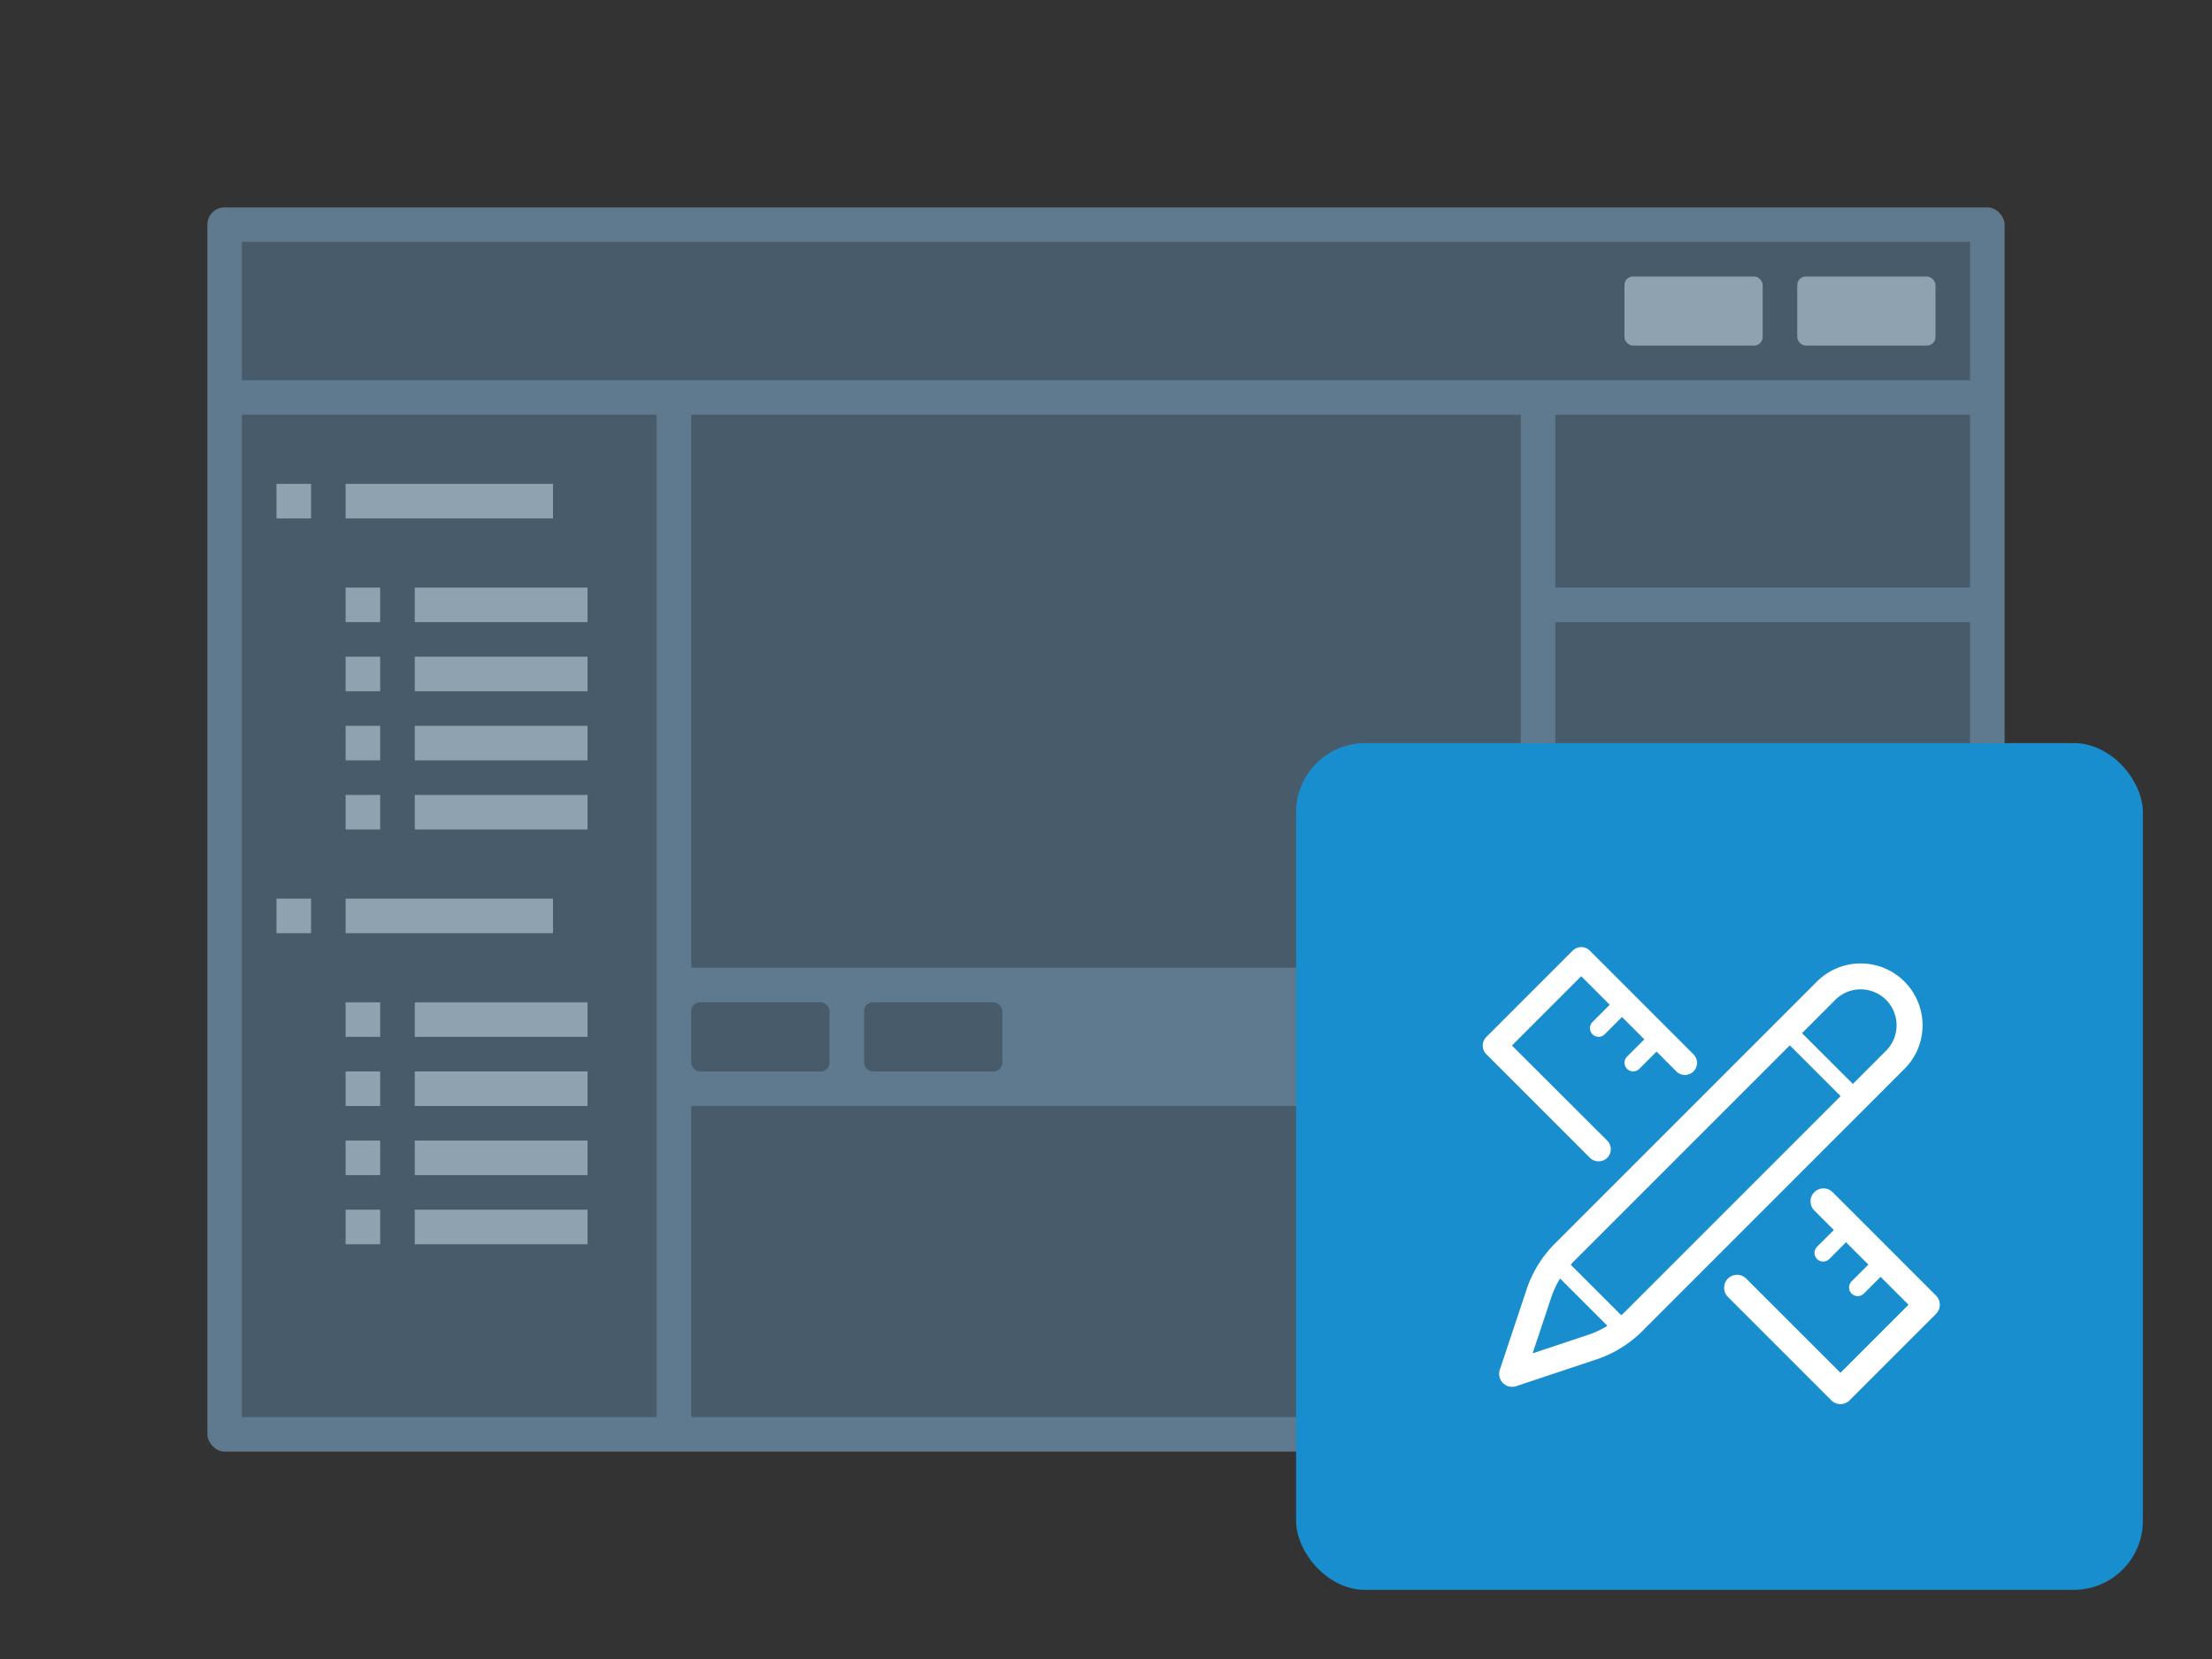
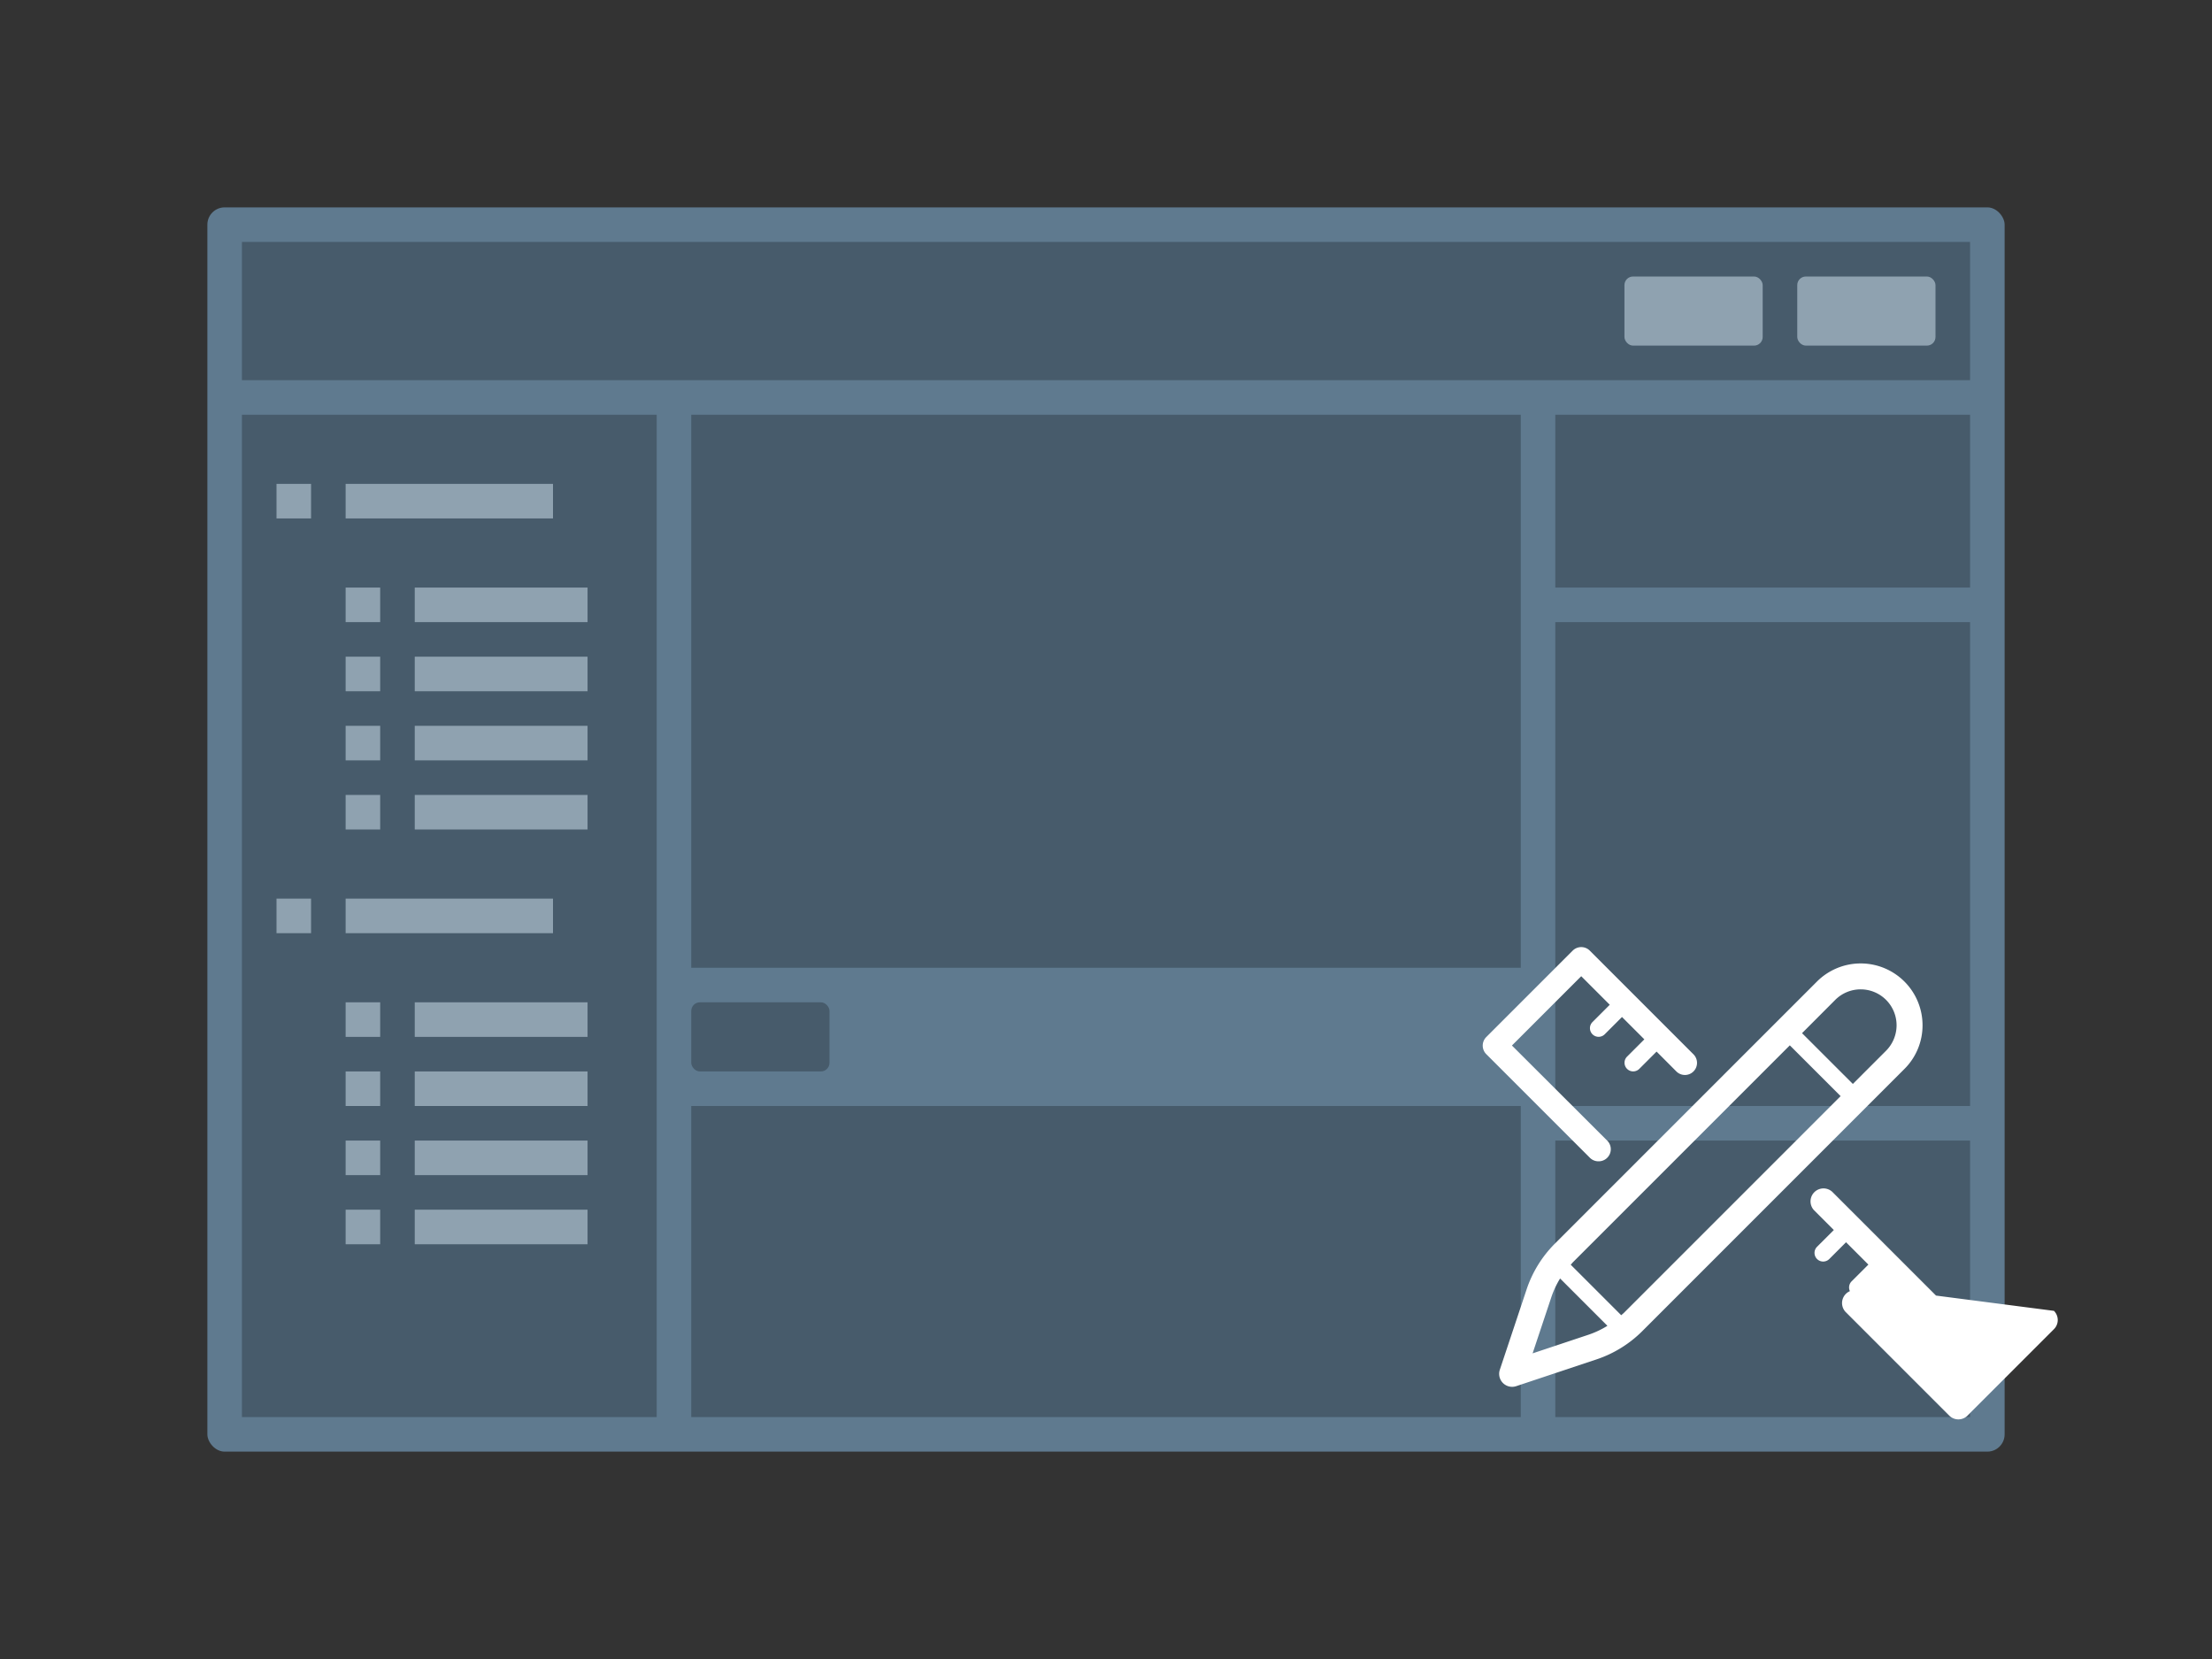
<svg xmlns="http://www.w3.org/2000/svg" xmlns:xlink="http://www.w3.org/1999/xlink" viewBox="0 0 128 96">
  <rect x="0" y="0" width="128" height="96" fill="#333333" stroke="none" />
  <defs>
    <symbol id="a" data-name="icon_pencil-ruler" viewBox="0 0 49 49">
-       <path fill="none" d="M0 0h49v49H0z" />
-       <path d="M17.5 24.2A.7.7 0 0 0 18 23l-5.51-5.5 4.01-4.01 1.651 1.652-1 1a.5.5 0 0 0 .708.708l1-1 1.293 1.293-1 1a.5.5 0 0 0 .708.708l1-1L22.005 19a.7.7 0 0 0 .99-.99l-6-6a.7.7 0 0 0-.99 0l-5 5a.7.7 0 0 0 0 .99l6 6a.7.7 0 0 0 .495.2zm18.75-7.872a3.579 3.579 0 0 0-6.109-2.53l-15.17 15.17a6.788 6.788 0 0 0-1.63 2.638l-1.552 4.657a.75.75 0 0 0 .711.987.768.768 0 0 0 .237-.038l4.657-1.552a6.79 6.79 0 0 0 2.638-1.632L35.2 18.858a3.554 3.554 0 0 0 1.05-2.53zM16.919 34.236l-3.233 1.078 1.078-3.233a5.245 5.245 0 0 1 .513-1.1l2.738 2.738a5.217 5.217 0 0 1-1.096.517zm2.052-1.268c-.05.049-.105.092-.157.139l-2.922-2.922c.048-.051.09-.107.14-.157L28.57 17.49l2.94 2.939zM34.141 17.8l-1.924 1.924-2.94-2.939 1.923-1.927a2.079 2.079 0 0 1 3.548 1.47 2.094 2.094 0 0 1-.607 1.472zm2.889 14.17l-6-6a.75.75 0 0 0-1.06 1.06l1.146 1.147-.97.969a.5.5 0 0 0 .708.708l.969-.97 1.293 1.293-.97.969a.5.5 0 0 0 .708.708l.969-.97 1.616 1.616-3.939 3.939-5.47-5.469a.75.75 0 0 0-1.06 1.06l6 6a.748.748 0 0 0 1.06 0l5-5a.749.749 0 0 0 0-1.06z" fill="#fff" />
+       <path d="M17.5 24.2A.7.7 0 0 0 18 23l-5.51-5.5 4.01-4.01 1.651 1.652-1 1a.5.5 0 0 0 .708.708l1-1 1.293 1.293-1 1a.5.5 0 0 0 .708.708l1-1L22.005 19a.7.7 0 0 0 .99-.99l-6-6a.7.7 0 0 0-.99 0l-5 5a.7.7 0 0 0 0 .99l6 6a.7.7 0 0 0 .495.2zm18.75-7.872a3.579 3.579 0 0 0-6.109-2.53l-15.17 15.17a6.788 6.788 0 0 0-1.63 2.638l-1.552 4.657a.75.75 0 0 0 .711.987.768.768 0 0 0 .237-.038l4.657-1.552a6.79 6.79 0 0 0 2.638-1.632L35.2 18.858a3.554 3.554 0 0 0 1.05-2.53zM16.919 34.236l-3.233 1.078 1.078-3.233a5.245 5.245 0 0 1 .513-1.1l2.738 2.738a5.217 5.217 0 0 1-1.096.517zm2.052-1.268c-.05.049-.105.092-.157.139l-2.922-2.922c.048-.051.09-.107.14-.157L28.57 17.49l2.94 2.939zM34.141 17.8l-1.924 1.924-2.94-2.939 1.923-1.927a2.079 2.079 0 0 1 3.548 1.47 2.094 2.094 0 0 1-.607 1.472zm2.889 14.17l-6-6a.75.75 0 0 0-1.06 1.06l1.146 1.147-.97.969a.5.5 0 0 0 .708.708l.969-.97 1.293 1.293-.97.969a.5.5 0 0 0 .708.708a.75.75 0 0 0-1.06 1.06l6 6a.748.748 0 0 0 1.06 0l5-5a.749.749 0 0 0 0-1.06z" fill="#fff" />
    </symbol>
  </defs>
  <rect x="12" y="12" width="104" height="72" rx="1" ry="1" fill="#5F7A8F" />
  <path fill="#475B6B" d="M40 64h48v18H40zM14 24h24v58H14zm76 0h24v10H90zm0 42h24v16H90zm0-30h24v28H90z" />
  <path fill="#8FA2B0" d="M20 28h12v2H20zm-4 0h2v2h-2zm8 6h10v2H24zm0 4h10v2H24zm0 4h10v2H24zm-4-8h2v2h-2zm0 4h2v2h-2zm0 4h2v2h-2zm4 4h10v2H24zm-4 0h2v2h-2zm0 12h2v2h-2zm0 4h2v2h-2zm0 4h2v2h-2zm0-14h12v2H20zm-4 0h2v2h-2zm8 6h10v2H24zm0 4h10v2H24zm0 4h10v2H24zm-4 4h2v2h-2zm4 0h10v2H24z" />
  <path fill="#475B6B" d="M14 14h100v8H14z" />
  <rect x="104" y="16" width="8" height="4" rx=".5" ry=".5" fill="#8FA2B0" />
  <rect x="94" y="16" width="8" height="4" rx=".5" ry=".5" fill="#8FA2B0" />
  <path fill="#475B6B" d="M40 24h48v32H40z" />
  <rect x="40" y="58" width="8" height="4" rx=".5" ry=".5" fill="#475B6B" />
-   <rect x="50" y="58" width="8" height="4" rx=".5" ry=".5" fill="#475B6B" />
-   <rect x="75" y="43" width="49" height="49" rx="4" ry="4" fill="#198ece" />
  <use width="49" height="49" transform="translate(75 43)" xlink:href="#a" />
</svg>